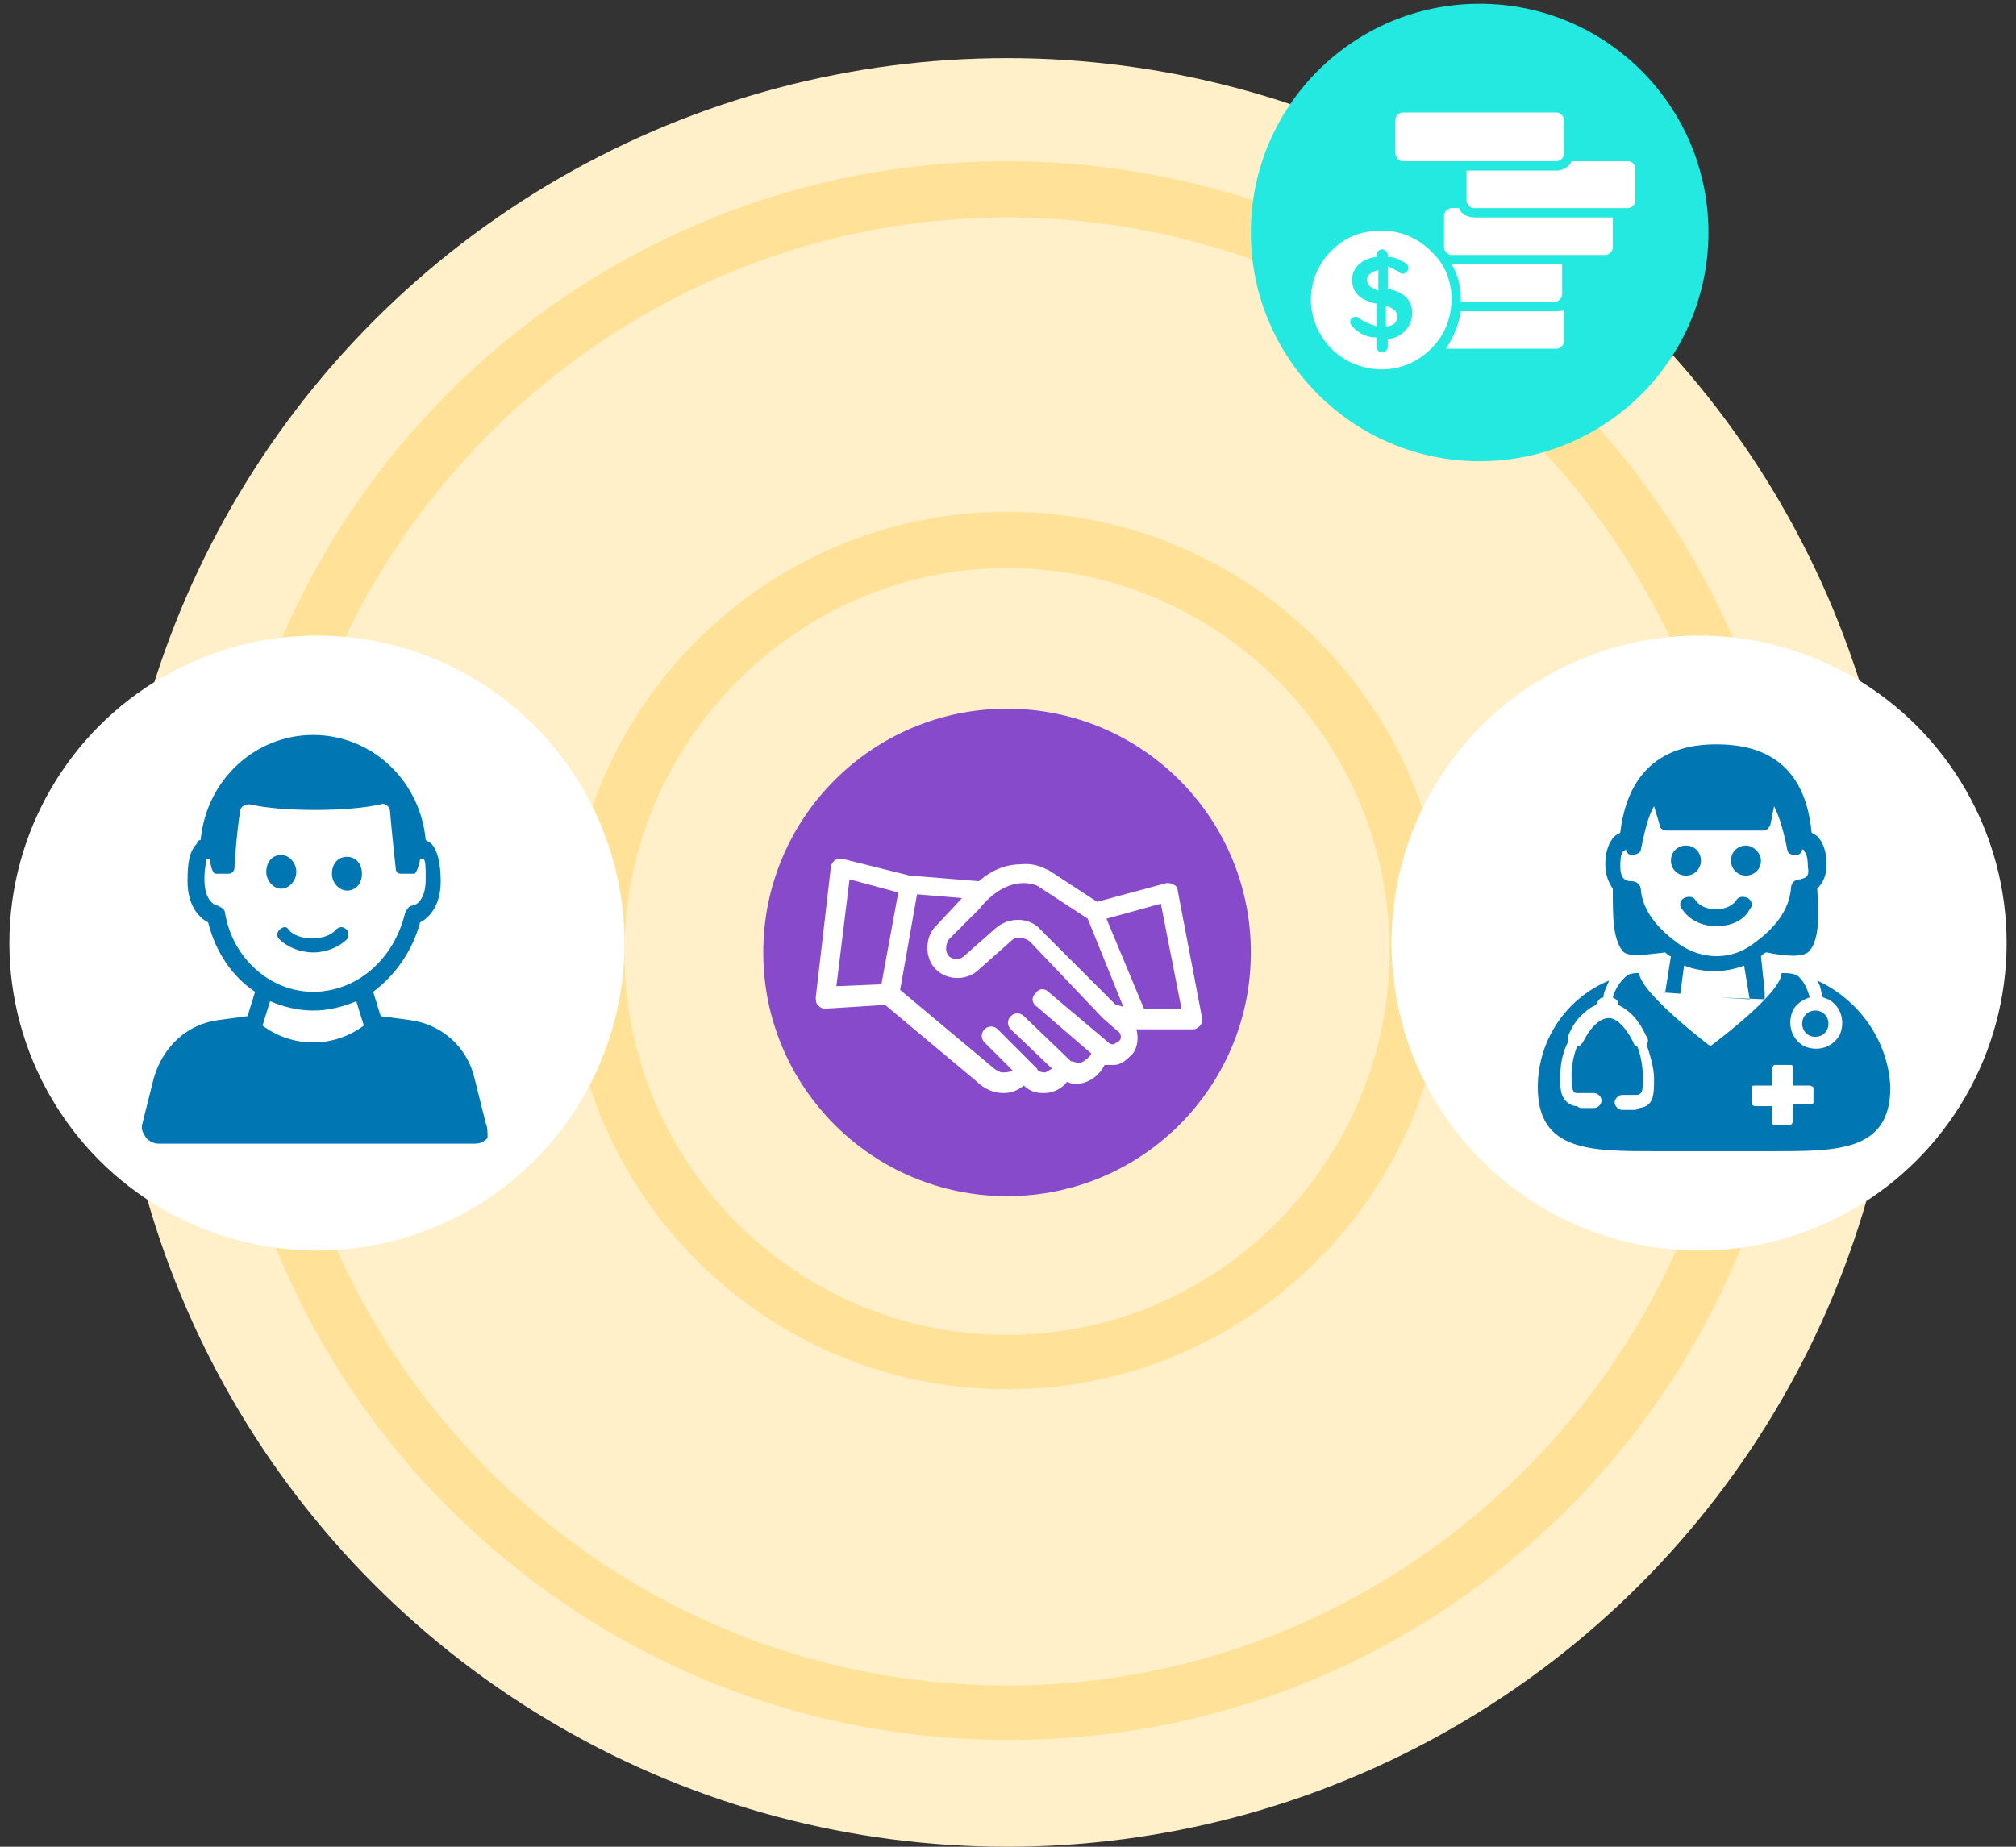
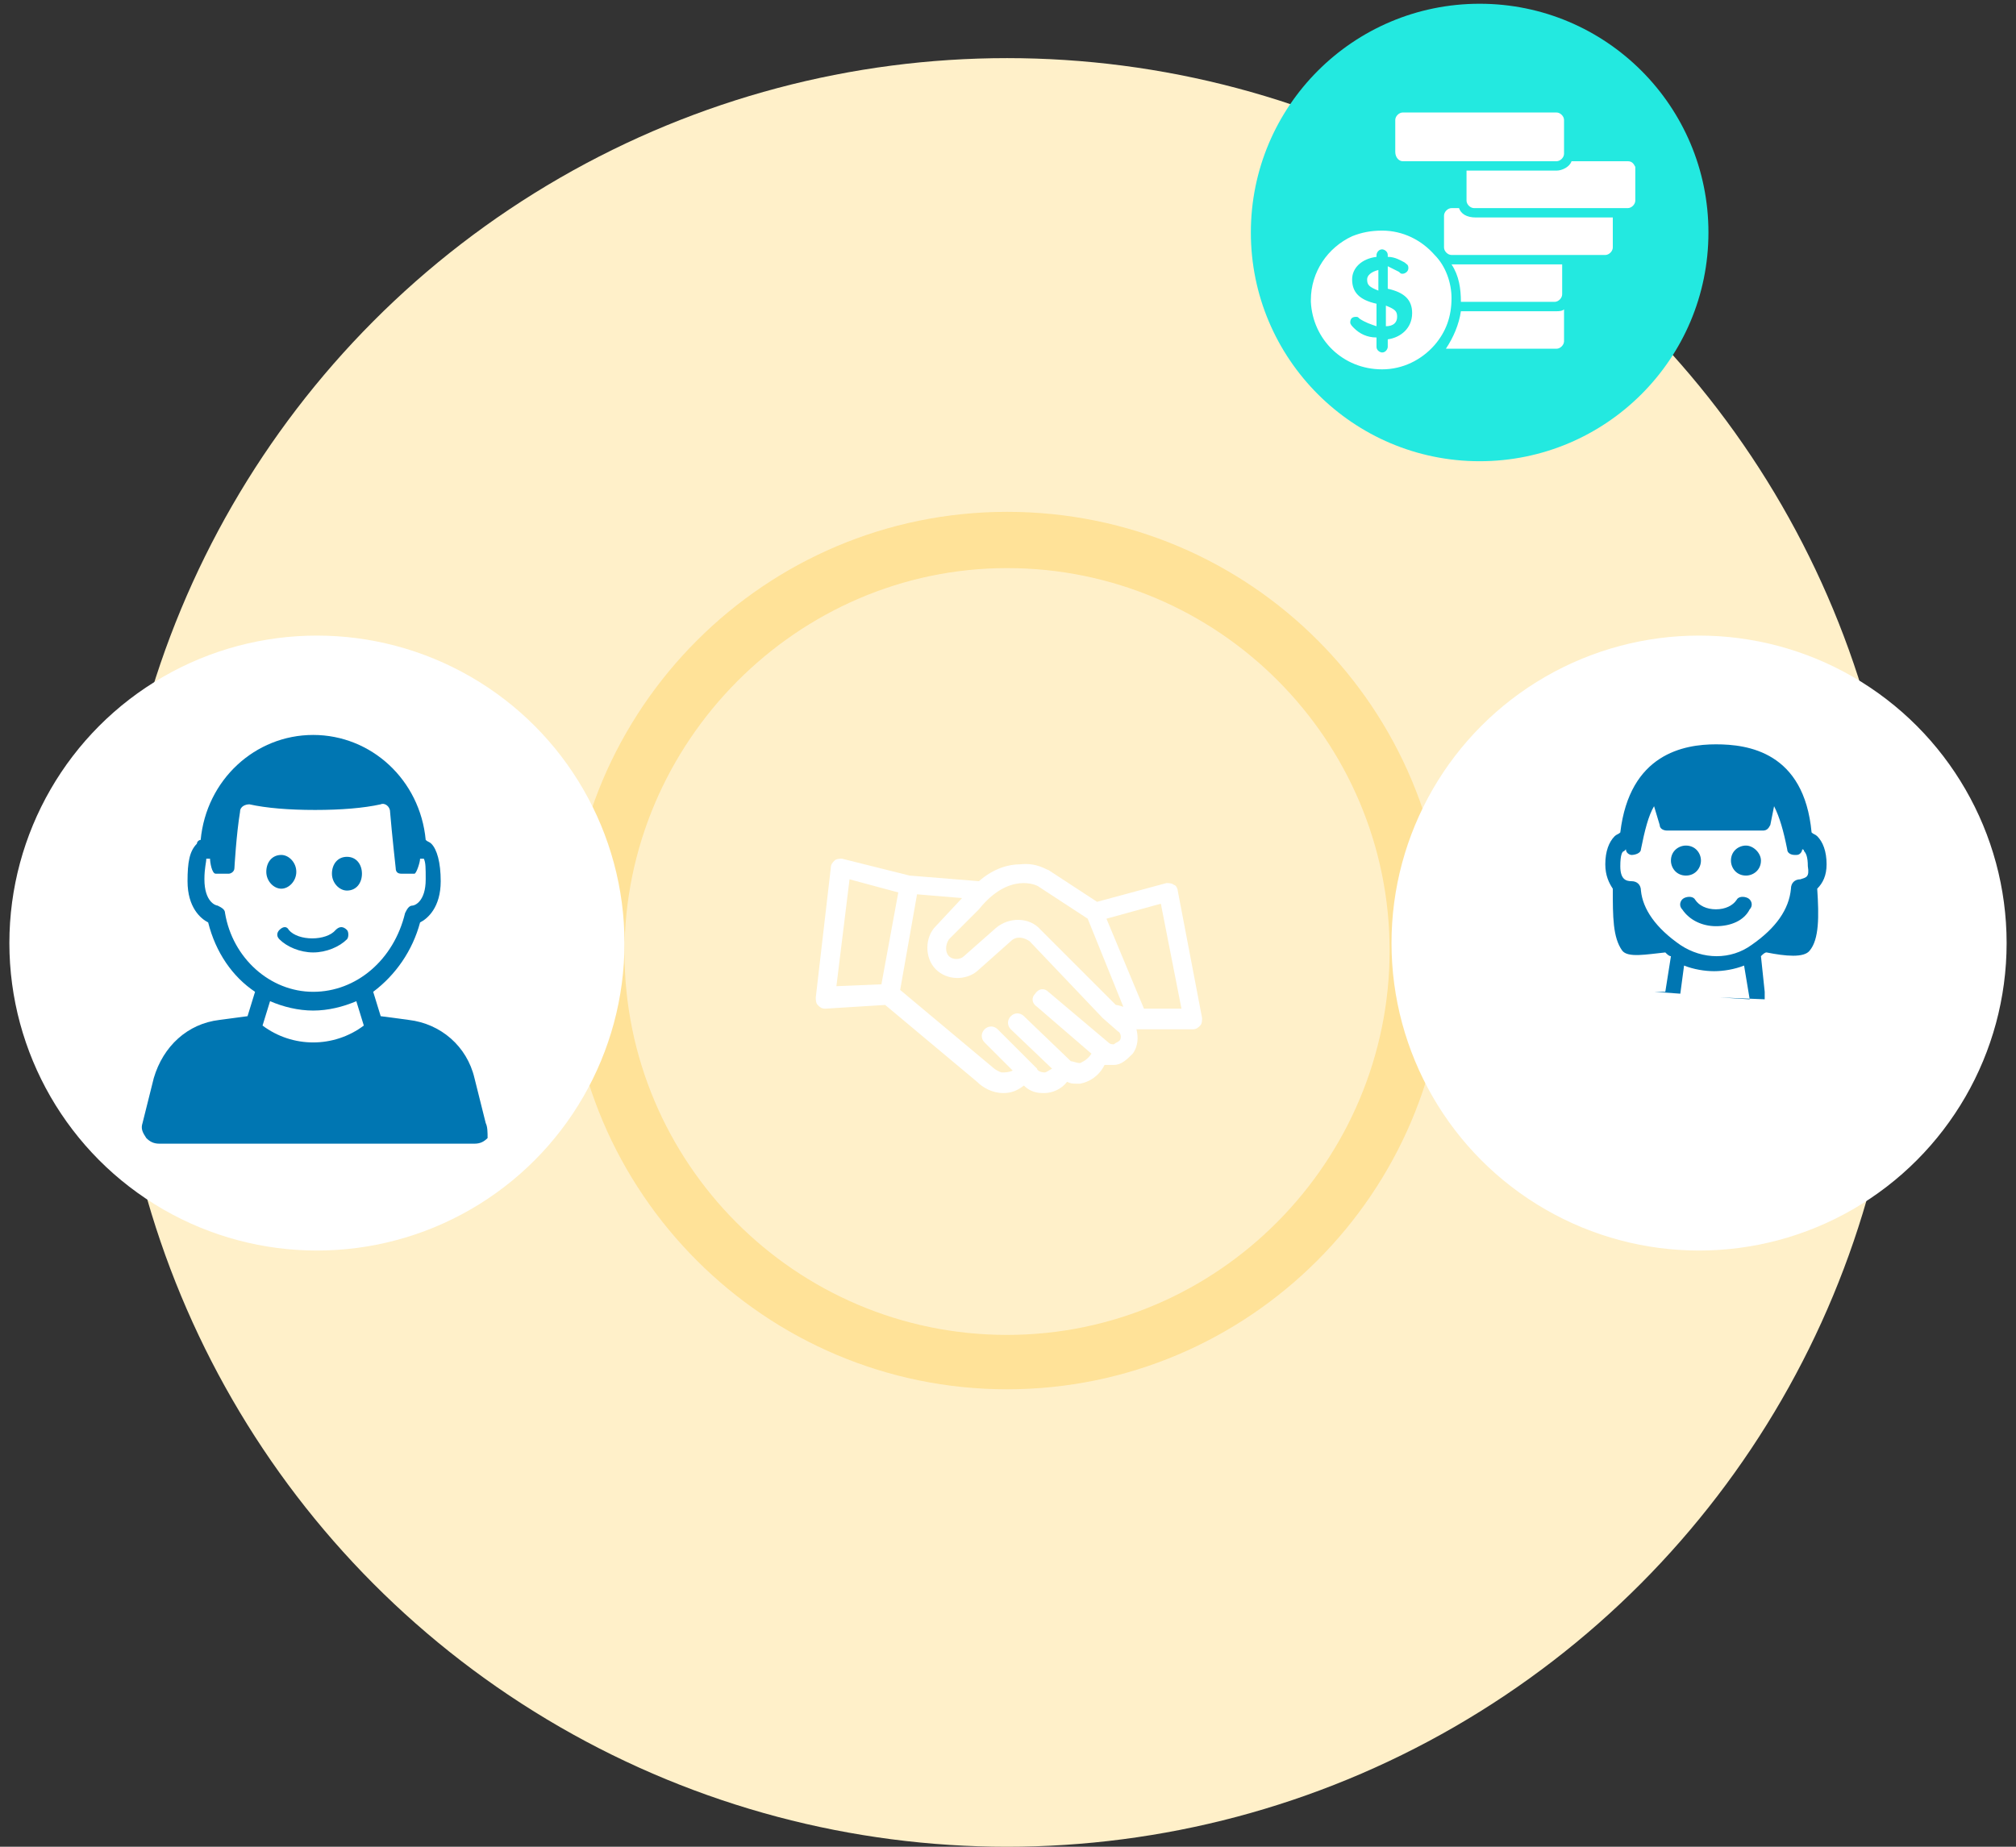
<svg xmlns="http://www.w3.org/2000/svg" version="1.1" id="graphic_1_" x="0px" y="0px" viewBox="0 0 107.5 98.5" style="enable-background:new 0 0 107.5 98.5;" xml:space="preserve">
  <rect x="0" y="0" width="107.5" height="98.5" fill="#333333" stroke="none" />
  <style type="text/css">
	.st0{fill:#FFF0C9;}
	.st1{fill:#864ACA;}
	.st2{opacity:0.4;}
	.st3{fill:#FFCC4D;}
	.st4{fill:#FFFFFF;}
	.st5{fill:#0076B2;}
	.st6{fill:#23E9E0;}
</style>
  <g id="Ellipse_2_copy">
    <g>
      <circle class="st0" cx="53.7" cy="50.8" r="47.7" />
    </g>
  </g>
  <g id="Ellipse_2">
    <g>
-       <circle class="st1" cx="53.7" cy="50.8" r="13" />
-     </g>
+       </g>
  </g>
  <g id="Ellipse_2_copy_6" class="st2">
    <g>
      <path class="st3" d="M53.7,30.3c11.3,0,20.4,9.2,20.4,20.4S65,71.2,53.7,71.2S33.3,62,33.3,50.8S42.5,30.3,53.7,30.3 M53.7,27.3    c-12.9,0-23.4,10.5-23.4,23.4s10.5,23.4,23.4,23.4s23.4-10.5,23.4-23.4S66.7,27.3,53.7,27.3L53.7,27.3z" />
    </g>
  </g>
  <g id="Ellipse_2_copy_7" class="st2">
    <g>
-       <path class="st3" d="M53.7,11.6c21.6,0,39.1,17.6,39.1,39.1S75.3,89.9,53.7,89.9S14.6,72.3,14.6,50.8S32.2,11.6,53.7,11.6     M53.7,8.6c-23.3,0-42.1,18.9-42.1,42.1s18.9,42.1,42.1,42.1C77,92.9,95.9,74,95.9,50.8S77,8.6,53.7,8.6L53.7,8.6z" />
-     </g>
+       </g>
  </g>
  <g id="Shape_39">
    <g>
      <path class="st4" d="M62.8,47.5c0-0.1-0.1-0.3-0.2-0.3c-0.1-0.1-0.3-0.1-0.4-0.1l-3.7,1l-2.6-1.7c0,0,0,0,0,0    c-0.1,0-0.6-0.4-1.5-0.3c-0.6,0-1.4,0.2-2.2,0.9l-3.7-0.3l-3.6-0.9c-0.1,0-0.3,0-0.4,0.1c-0.1,0.1-0.2,0.2-0.2,0.4l-0.8,6.9    c0,0.1,0,0.3,0.1,0.4c0.1,0.1,0.2,0.2,0.4,0.2l3.2-0.2l4.9,4.1c0.3,0.3,0.8,0.6,1.4,0.6c0.4,0,0.7-0.1,1.1-0.4    c0.2,0.2,0.5,0.4,1,0.4c0,0,0,0,0.1,0c0.4,0,0.9-0.2,1.2-0.6c0.2,0.1,0.3,0.1,0.5,0.1c0.1,0,0.1,0,0.2,0c0.5-0.1,1-0.4,1.3-1    c0.1,0,0.2,0,0.3,0c0.1,0,0.1,0,0.2,0c0.4,0,0.7-0.3,1-0.6c0.3-0.4,0.3-0.9,0.2-1.3c0,0,0.1,0,0.1,0c0,0,0,0,0,0c0,0,0,0,0,0    c0,0,0.1,0,0.1,0h2.8c0.2,0,0.3-0.1,0.4-0.2c0.1-0.1,0.1-0.3,0.1-0.4L62.8,47.5z M55.4,47.3L58,49l1.9,4.7    c-0.3-0.1-0.4-0.1-0.4-0.1l-4-4c-0.6-0.7-1.7-0.7-2.4-0.1L51.4,51c-0.2,0.2-0.6,0.2-0.8,0c-0.2-0.2-0.2-0.6,0-0.9l1.6-1.6    c0,0,0,0,0,0C53.8,46.5,55.3,47.2,55.4,47.3z M45.3,46.9l2.6,0.7L47,52.5l-2.4,0.1L45.3,46.9z M58.8,54.3l0.8,0.7c0,0,0,0,0,0    c0.2,0.1,0.2,0.4,0.1,0.5c-0.1,0.1-0.2,0.1-0.3,0.2c-0.1,0-0.2,0-0.3-0.1l-3.2-2.7c-0.2-0.2-0.5-0.2-0.7,0.1    c-0.2,0.2-0.2,0.5,0.1,0.7l2.9,2.5c-0.2,0.3-0.4,0.4-0.6,0.5c-0.2,0-0.4-0.1-0.5-0.1l-2.5-2.4c-0.2-0.2-0.5-0.2-0.7,0    c-0.2,0.2-0.2,0.5,0,0.7l2.2,2.1c-0.2,0.1-0.3,0.2-0.4,0.2c-0.2,0-0.4-0.1-0.4-0.2c0,0,0,0,0,0l-0.2-0.2c0,0,0,0,0,0c0,0,0,0,0,0    l-1.9-1.9c-0.2-0.2-0.5-0.2-0.7,0c-0.2,0.2-0.2,0.5,0,0.7l1.5,1.5c-0.2,0.1-0.4,0.1-0.6,0.1c-0.3-0.1-0.5-0.3-0.5-0.3c0,0,0,0,0,0    L48,52.8l0.9-5.1l2.4,0.2l-1.4,1.5c-0.6,0.6-0.6,1.7,0,2.3c0.6,0.6,1.6,0.6,2.2,0.1l1.8-1.6c0.3-0.3,0.7-0.2,1,0c0,0,0,0,0,0    L58.8,54.3C58.8,54.3,58.8,54.3,58.8,54.3C58.8,54.3,58.8,54.3,58.8,54.3z M61,53.8l-2-4.8l2.9-0.8l1.1,5.6H61z" />
    </g>
  </g>
  <g id="doc_1_">
    <g id="Ellipse_2_copy_5">
      <g>
        <ellipse class="st4" cx="90.6" cy="50.3" rx="16.4" ry="16.4" />
      </g>
    </g>
    <g id="Shape_37">
      <g>
-         <path class="st5" d="M96.9,52.3C96.9,52.4,96.9,52.4,96.9,52.3c0.2,0.3,0.2,0.6,0.3,0.9c0.1,0,0.2,0.1,0.3,0.1     c0.7,0.4,0.9,1.2,0.6,1.9c-0.4,0.7-1.2,0.9-1.9,0.6c-0.7-0.4-0.9-1.2-0.6-1.9c0.2-0.4,0.6-0.6,0.9-0.7c-0.1-0.4-0.3-0.9-0.7-1.2     c-0.3-0.1-0.5-0.1-0.8-0.1c0,1.1-3.8,3.9-3.8,3.9s-3.7-2.8-3.8-3.9c-0.2,0-0.4,0-0.6,0.1c-0.4,0.3-0.7,0.8-0.8,1.2     c0.2,0.1,0.3,0.2,0.3,0.4c0.6,0.3,1.1,0.8,1.5,1.7c0.1,0.1,0.1,0.3,0,0.4c0.2,0.6,0.4,1.3,0.4,1.8c0,0.9,0,1.5-0.8,1.6     c-0.1,0.1-0.2,0.1-0.3,0.1h-0.6c-0.2,0-0.4-0.2-0.4-0.4v0c0-0.2,0.2-0.4,0.4-0.4h0.6c0.1,0,0.1,0,0.2,0c0.1,0,0.2-0.1,0.2-0.1     c0.1-0.1,0.1-0.4,0.1-0.9c0-0.5-0.1-1.1-0.3-1.6c-0.1,0-0.2-0.1-0.2-0.2c-0.4-0.8-0.9-1.3-1.3-1.3c-0.5,0-1,0.5-1.4,1.3     c-0.1,0.1-0.1,0.2-0.3,0.2c-0.2,0.5-0.3,1.1-0.3,1.5c0,0.4,0,0.7,0.1,0.9c0,0,0,0.1,0.2,0.1c0.1,0,0.1,0,0.2,0H85     c0.2,0,0.4,0.2,0.4,0.4l0,0v0c0,0.2-0.2,0.4-0.4,0.4h-0.6c-0.1,0-0.2,0-0.3-0.1c-0.2,0-0.5-0.1-0.7-0.4c-0.2-0.3-0.2-0.6-0.2-1.2     c0-0.6,0.1-1.2,0.4-1.8c0-0.1,0-0.2,0-0.3c0.2-0.5,0.5-1,0.9-1.3c0.2-0.2,0.4-0.3,0.6-0.4c0.1-0.2,0.2-0.4,0.4-0.4     c0-0.3,0.2-0.6,0.3-0.9C83.6,53.2,82,55.4,82,58c0,3.4,2.8,3.4,6.2,3.4h6.4c3.4,0,6.2,0,6.2-3.4C100.7,55.5,99.1,53.3,96.9,52.3z      M96.7,58.8c0,0.1-0.1,0.1-0.2,0.1h-0.9v0.9c0,0.1-0.1,0.2-0.1,0.2h-0.9c-0.1,0-0.1-0.1-0.1-0.2V59h-0.9c-0.1,0-0.2-0.1-0.2-0.1     V58c0-0.1,0.1-0.1,0.2-0.1h0.9v-0.9c0-0.1,0.1-0.2,0.1-0.2h0.9c0.1,0,0.1,0.1,0.1,0.2v0.9h0.9c0.1,0,0.2,0.1,0.2,0.1V58.8z      M96.1,54.6c0,0.4,0.3,0.7,0.7,0.7c0.4,0,0.7-0.3,0.7-0.7c0-0.4-0.3-0.7-0.7-0.7C96.4,53.9,96.1,54.2,96.1,54.6z" />
-       </g>
+         </g>
    </g>
    <g id="Shape_45">
      <g>
        <path class="st5" d="M90.7,45.9c0-0.4-0.3-0.8-0.8-0.8c-0.4,0-0.8,0.3-0.8,0.8c0,0.4,0.3,0.8,0.8,0.8     C90.4,46.7,90.7,46.3,90.7,45.9z M93.1,45.1c-0.4,0-0.8,0.3-0.8,0.8c0,0.4,0.3,0.8,0.8,0.8c0.4,0,0.8-0.3,0.8-0.8     C93.9,45.5,93.5,45.1,93.1,45.1z M93.2,47.9c-0.2-0.1-0.5-0.1-0.6,0.1c-0.2,0.3-0.6,0.5-1.1,0.5c-0.5,0-0.9-0.2-1.1-0.5     c-0.1-0.2-0.4-0.2-0.6-0.1c-0.2,0.1-0.3,0.4-0.1,0.6c0.4,0.6,1.1,0.9,1.8,0.9c0.8,0,1.5-0.3,1.8-0.9C93.5,48.3,93.4,48,93.2,47.9     z M89.6,53l2.2,0.1L89.6,53L89.6,53z M97.4,46.1c0-0.7-0.2-1.2-0.5-1.5c-0.1-0.1-0.2-0.1-0.3-0.2c-0.4-4.3-3.4-4.7-5.1-4.7     c-1.7,0-4.6,0.5-5.1,4.7c-0.1,0.1-0.2,0.1-0.3,0.2c-0.3,0.3-0.5,0.8-0.5,1.5c0,0.6,0.2,1,0.4,1.3C86,48.9,86,50,86.5,50.7     c0.3,0.4,1.3,0.2,2.3,0.1c0.1,0.1,0.2,0.2,0.3,0.2l-0.3,1.9h-0.6l1.4,0.1l0.2-1.5c0.5,0.2,1.1,0.3,1.6,0.3s1.1-0.1,1.6-0.3     l0.3,1.8l-1.6-0.1l2.4,0.1l0-0.4L93.9,51c0.1-0.1,0.2-0.2,0.3-0.2c1,0.2,2,0.3,2.3-0.1c0.5-0.6,0.5-1.8,0.4-3.3     C97.2,47.1,97.4,46.7,97.4,46.1z M96,46.9c-0.3,0-0.5,0.2-0.5,0.5c-0.1,1.1-0.8,2.1-2.1,3c-1.1,0.8-2.6,0.8-3.8,0     c-1.3-0.9-2-1.9-2.1-2.9c0-0.3-0.2-0.5-0.5-0.5c-0.3,0-0.6-0.1-0.6-0.8c0-0.6,0.1-0.8,0.2-0.8c0,0,0,0,0.1-0.1     c0,0.2,0.2,0.3,0.3,0.3c0.2,0,0.5-0.1,0.5-0.3c0.2-1,0.4-1.8,0.7-2.3l0.3,1c0,0.2,0.2,0.3,0.4,0.3h5.1c0.2,0,0.3-0.1,0.4-0.3     l0.2-1c0.3,0.6,0.5,1.3,0.7,2.3c0,0.2,0.2,0.3,0.4,0.3c0,0,0.1,0,0.1,0c0.2,0,0.3-0.2,0.3-0.3c0,0,0.1,0,0.1,0.1     c0.1,0.1,0.2,0.3,0.2,0.8C96.5,46.8,96.3,46.8,96,46.9z" />
      </g>
    </g>
    <g id="money_1_">
      <g id="Ellipse_6">
        <g>
          <circle class="st6" cx="78.9" cy="12.4" r="12.2" />
        </g>
      </g>
      <g id="Shape_41">
        <g>
          <path class="st4" d="M74.8,8.6H83c0.2,0,0.4-0.2,0.4-0.4V6.4c0-0.2-0.2-0.4-0.4-0.4h-8.2c-0.2,0-0.4,0.2-0.4,0.4v1.7      C74.4,8.4,74.6,8.6,74.8,8.6z M86.8,8.6h-3c-0.1,0.3-0.5,0.5-0.8,0.5h-4.8v1.6c0,0.2,0.2,0.4,0.4,0.4h8.2c0.2,0,0.4-0.2,0.4-0.4      V8.9C87.1,8.7,87,8.6,86.8,8.6z M77.8,11.1h-0.4c-0.2,0-0.4,0.2-0.4,0.4v1.7c0,0.2,0.2,0.4,0.4,0.4h8.2c0.2,0,0.4-0.2,0.4-0.4      v-1.6h-7.3C78.2,11.6,77.9,11.4,77.8,11.1z M77.9,16.1h5c0.2,0,0.4-0.2,0.4-0.4v-1.6h-5.9C77.8,14.7,77.9,15.4,77.9,16.1z       M77.9,16.6C77.9,16.6,77.9,16.6,77.9,16.6c-0.1,0.7-0.4,1.4-0.8,2H83c0.2,0,0.4-0.2,0.4-0.4v-1.7c-0.1,0.1-0.3,0.1-0.4,0.1      H77.9z M73.9,16.3v1.1c0.4,0,0.6-0.2,0.6-0.5C74.5,16.6,74.4,16.5,73.9,16.3z M72.9,14.9c0,0.3,0.1,0.4,0.6,0.6v-1.1      C73.1,14.5,72.9,14.7,72.9,14.9z M76.5,13.6c-0.7-0.8-1.7-1.3-2.8-1.3c-0.6,0-1.1,0.1-1.6,0.3c-1.3,0.6-2.2,1.9-2.2,3.4      c0,0,0,0.1,0,0.1c0.1,2,1.7,3.6,3.8,3.6c1.1,0,2.1-0.5,2.8-1.3c0.6-0.7,0.9-1.5,0.9-2.5C77.4,15.1,77.1,14.2,76.5,13.6z       M74,18.1v0.4c0,0.1-0.1,0.3-0.3,0.3c-0.1,0-0.3-0.1-0.3-0.3V18c-0.5,0-0.9-0.2-1.2-0.5c-0.1-0.1-0.2-0.2-0.2-0.3      c0-0.2,0.1-0.3,0.3-0.3c0.1,0,0.1,0,0.2,0.1c0.3,0.2,0.6,0.3,0.9,0.4v-1.2c-0.9-0.2-1.3-0.6-1.3-1.3c0-0.6,0.5-1.1,1.3-1.2v-0.1      c0-0.1,0.1-0.3,0.3-0.3c0.1,0,0.3,0.1,0.3,0.3v0.1c0.4,0,0.7,0.2,0.9,0.3c0.1,0.1,0.2,0.1,0.2,0.3c0,0.2-0.2,0.3-0.3,0.3      c-0.1,0-0.1,0-0.2-0.1c-0.2-0.1-0.4-0.2-0.6-0.3v1.2c0.9,0.2,1.3,0.6,1.3,1.3C75.3,17.5,74.7,18,74,18.1z" />
        </g>
      </g>
    </g>
  </g>
  <g id="Group_7_1_">
    <g id="Ellipse_2_copy_4">
      <g>
        <ellipse class="st4" cx="16.9" cy="50.3" rx="16.4" ry="16.4" />
      </g>
    </g>
    <g id="Shape_40">
      <g>
        <path class="st5" d="M25.9,59.9l-0.6-2.4c-0.4-1.7-1.8-2.9-3.5-3.1l-1.5-0.2l-0.4-1.3c1.2-0.9,2.1-2.2,2.5-3.7     c0.4-0.2,1.1-0.8,1.1-2.2c0-1-0.2-1.7-0.5-2c-0.1-0.1-0.2-0.1-0.3-0.2c-0.3-3.2-2.9-5.6-6-5.6c-3.1,0-5.7,2.4-6,5.6     c-0.1,0-0.2,0.1-0.2,0.2c-0.4,0.4-0.5,1-0.5,2c0,1.4,0.7,2,1.1,2.2c0.4,1.6,1.3,2.9,2.5,3.7l-0.4,1.3l-1.5,0.2     c-1.7,0.2-3,1.4-3.5,3.1l-0.6,2.4c-0.1,0.3,0,0.5,0.2,0.8c0.2,0.2,0.4,0.3,0.7,0.3h16.8c0.3,0,0.5-0.1,0.7-0.3     C26,60.4,26,60.1,25.9,59.9z M14,54.7l0.4-1.3c0.7,0.3,1.5,0.5,2.3,0.5c0.8,0,1.6-0.2,2.3-0.5l0.4,1.3     C17.8,55.9,15.6,55.9,14,54.7z M16.7,52.9c-2.3,0-4.3-1.8-4.7-4.2c0-0.2-0.2-0.3-0.4-0.4c-0.1,0-0.7-0.2-0.7-1.4     c0-0.6,0.1-0.9,0.1-1.1c0.1,0,0.2,0,0.2,0c0,0.2,0.1,0.8,0.3,0.8h0.7c0.1,0,0.3-0.1,0.3-0.3c0,0,0.1-1.8,0.3-3     c0-0.3,0.3-0.4,0.5-0.4c0.9,0.2,2.1,0.3,3.5,0.3s2.6-0.1,3.5-0.3c0.2-0.1,0.5,0.1,0.5,0.4c0.1,1.2,0.3,3,0.3,3     c0,0.2,0.1,0.3,0.3,0.3h0.7c0.1,0,0.3-0.6,0.3-0.8c0,0,0.1,0,0.2,0c0.1,0.2,0.1,0.5,0.1,1.1c0,1.2-0.6,1.4-0.7,1.4     c-0.2,0-0.3,0.2-0.4,0.4C21,51.2,19,52.9,16.7,52.9z M15.8,46.5c0-0.5-0.4-0.9-0.8-0.9c-0.5,0-0.8,0.4-0.8,0.9     c0,0.5,0.4,0.9,0.8,0.9C15.4,47.4,15.8,47,15.8,46.5z M18.5,45.7c-0.5,0-0.8,0.4-0.8,0.9c0,0.5,0.4,0.9,0.8,0.9     c0.5,0,0.8-0.4,0.8-0.9C19.3,46.1,19,45.7,18.5,45.7z M17.9,49.6c-0.5,0.6-2,0.6-2.5,0c-0.1-0.2-0.3-0.2-0.5,0     c-0.1,0.1-0.2,0.3,0,0.5c0.4,0.4,1.1,0.7,1.8,0.7c0.7,0,1.4-0.3,1.8-0.7c0.1-0.1,0.1-0.4,0-0.5C18.3,49.4,18.1,49.4,17.9,49.6z" />
      </g>
    </g>
  </g>
</svg>